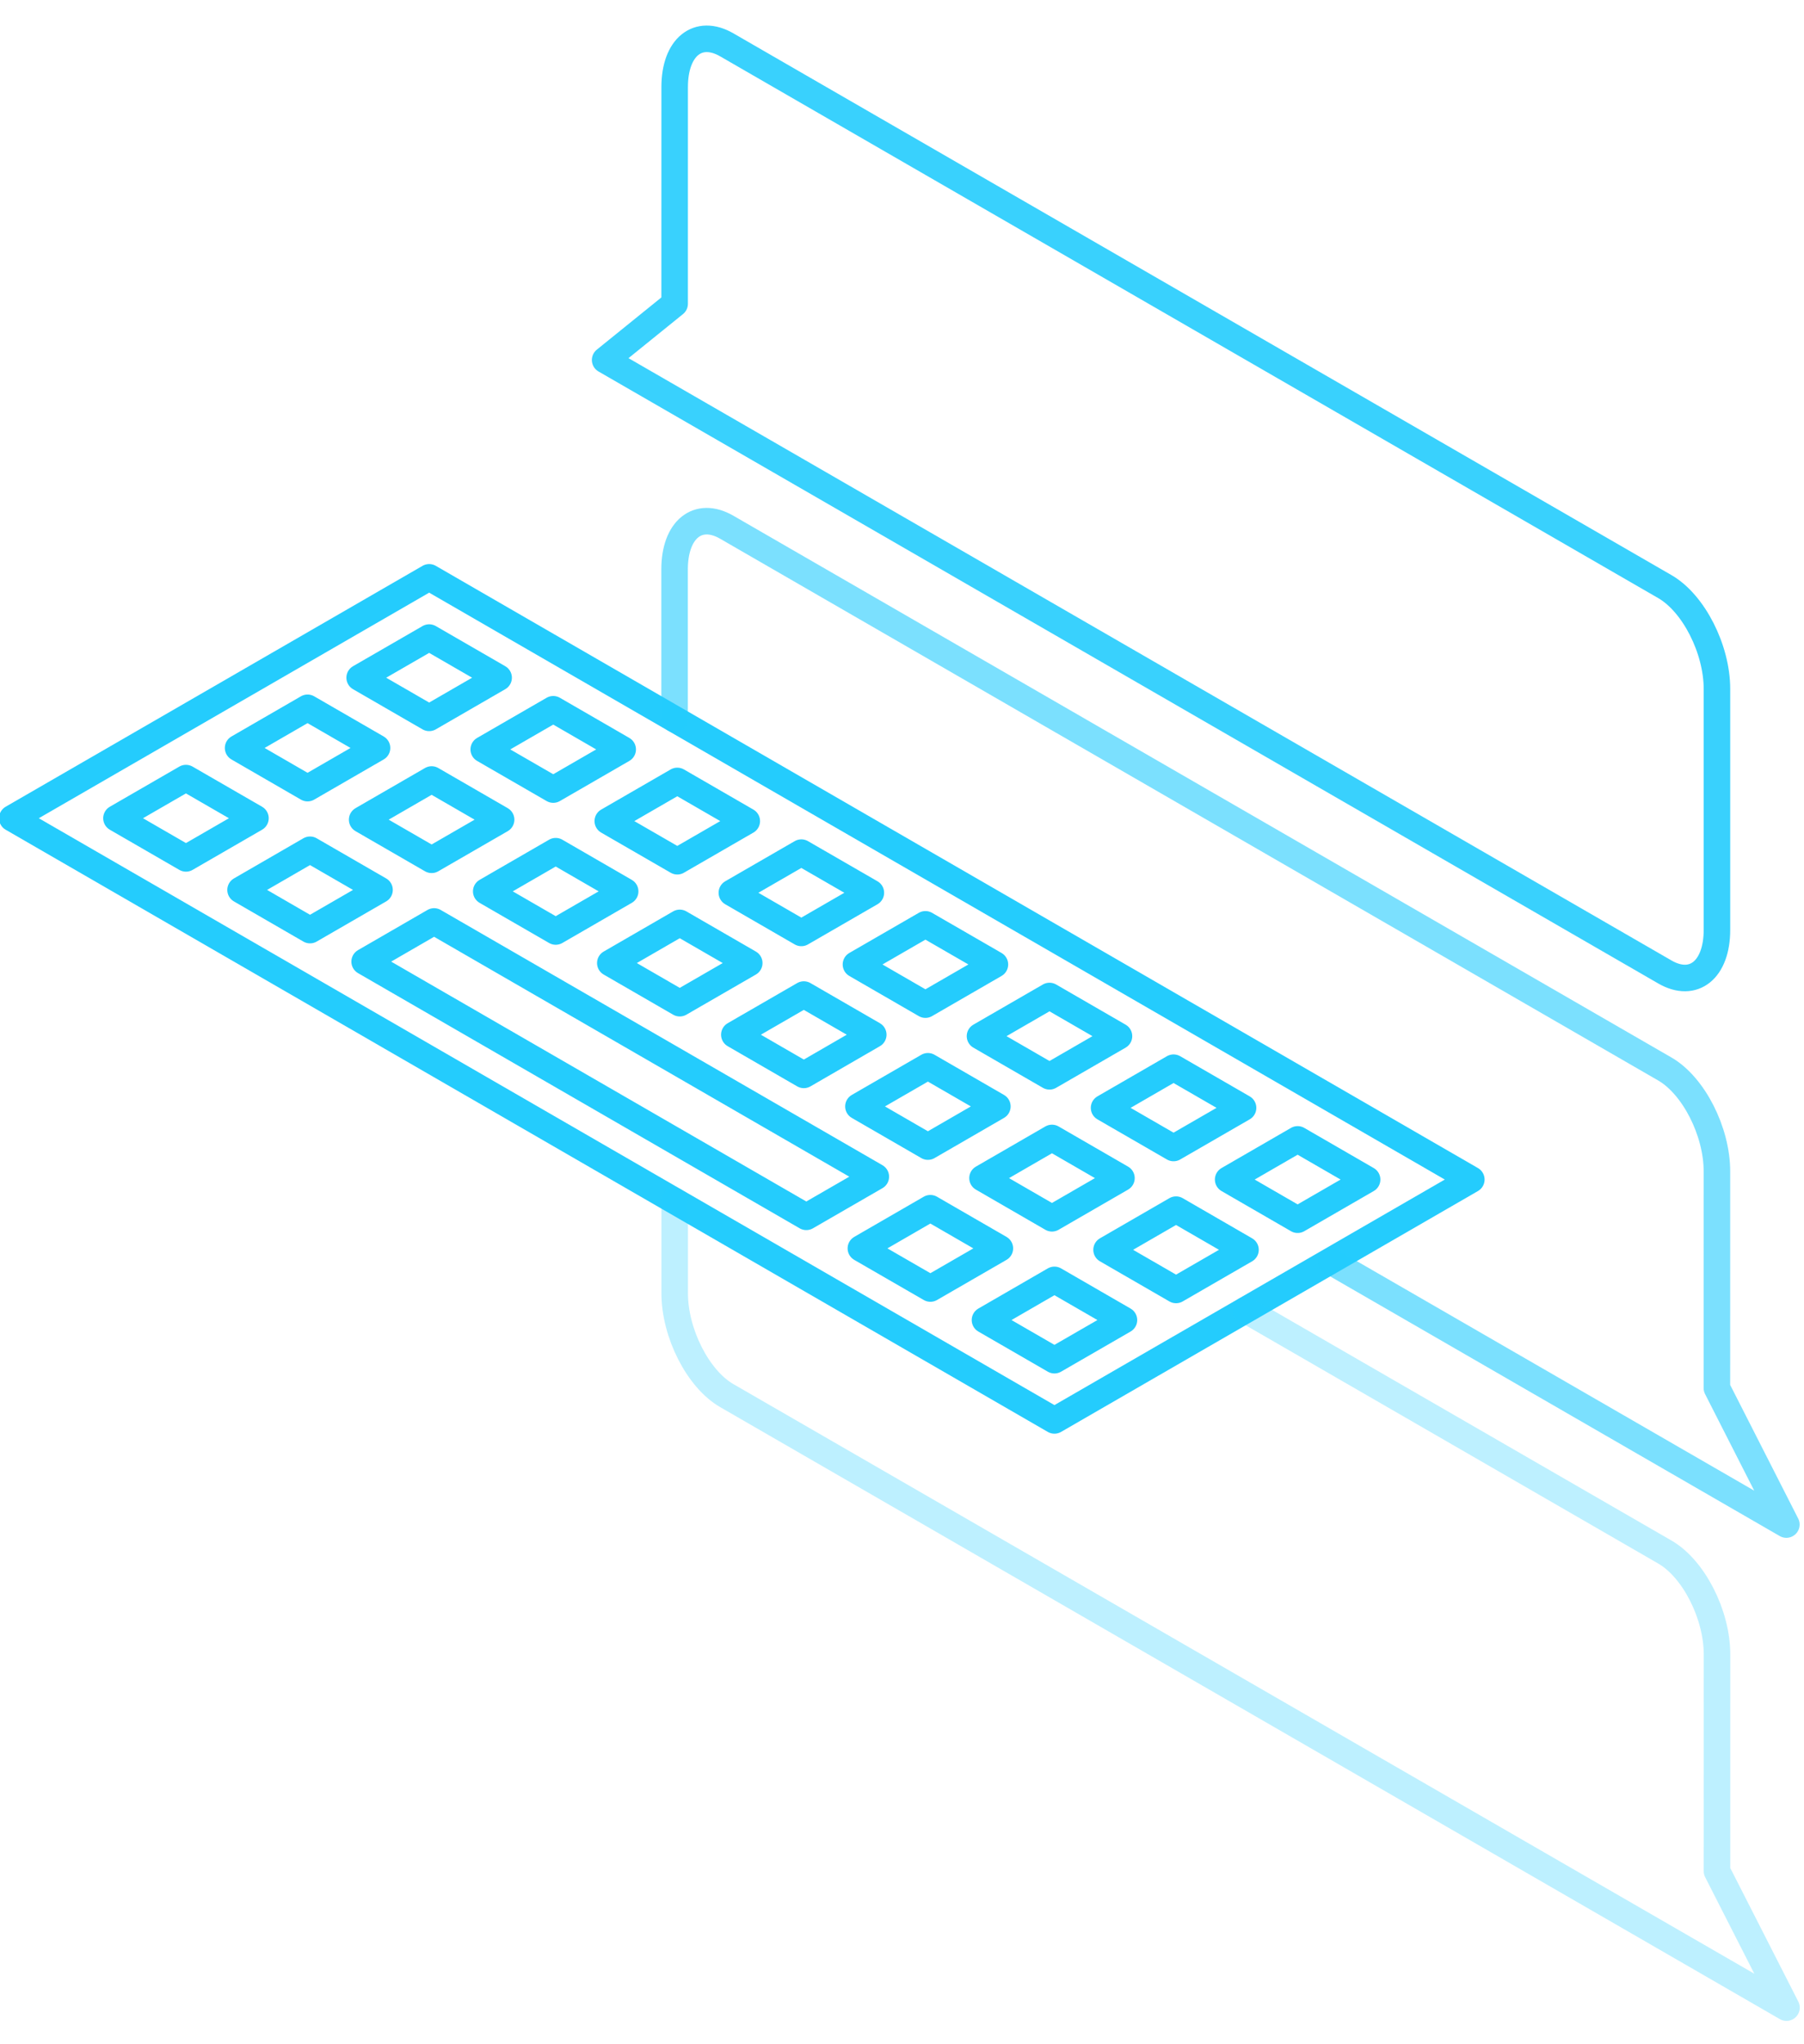
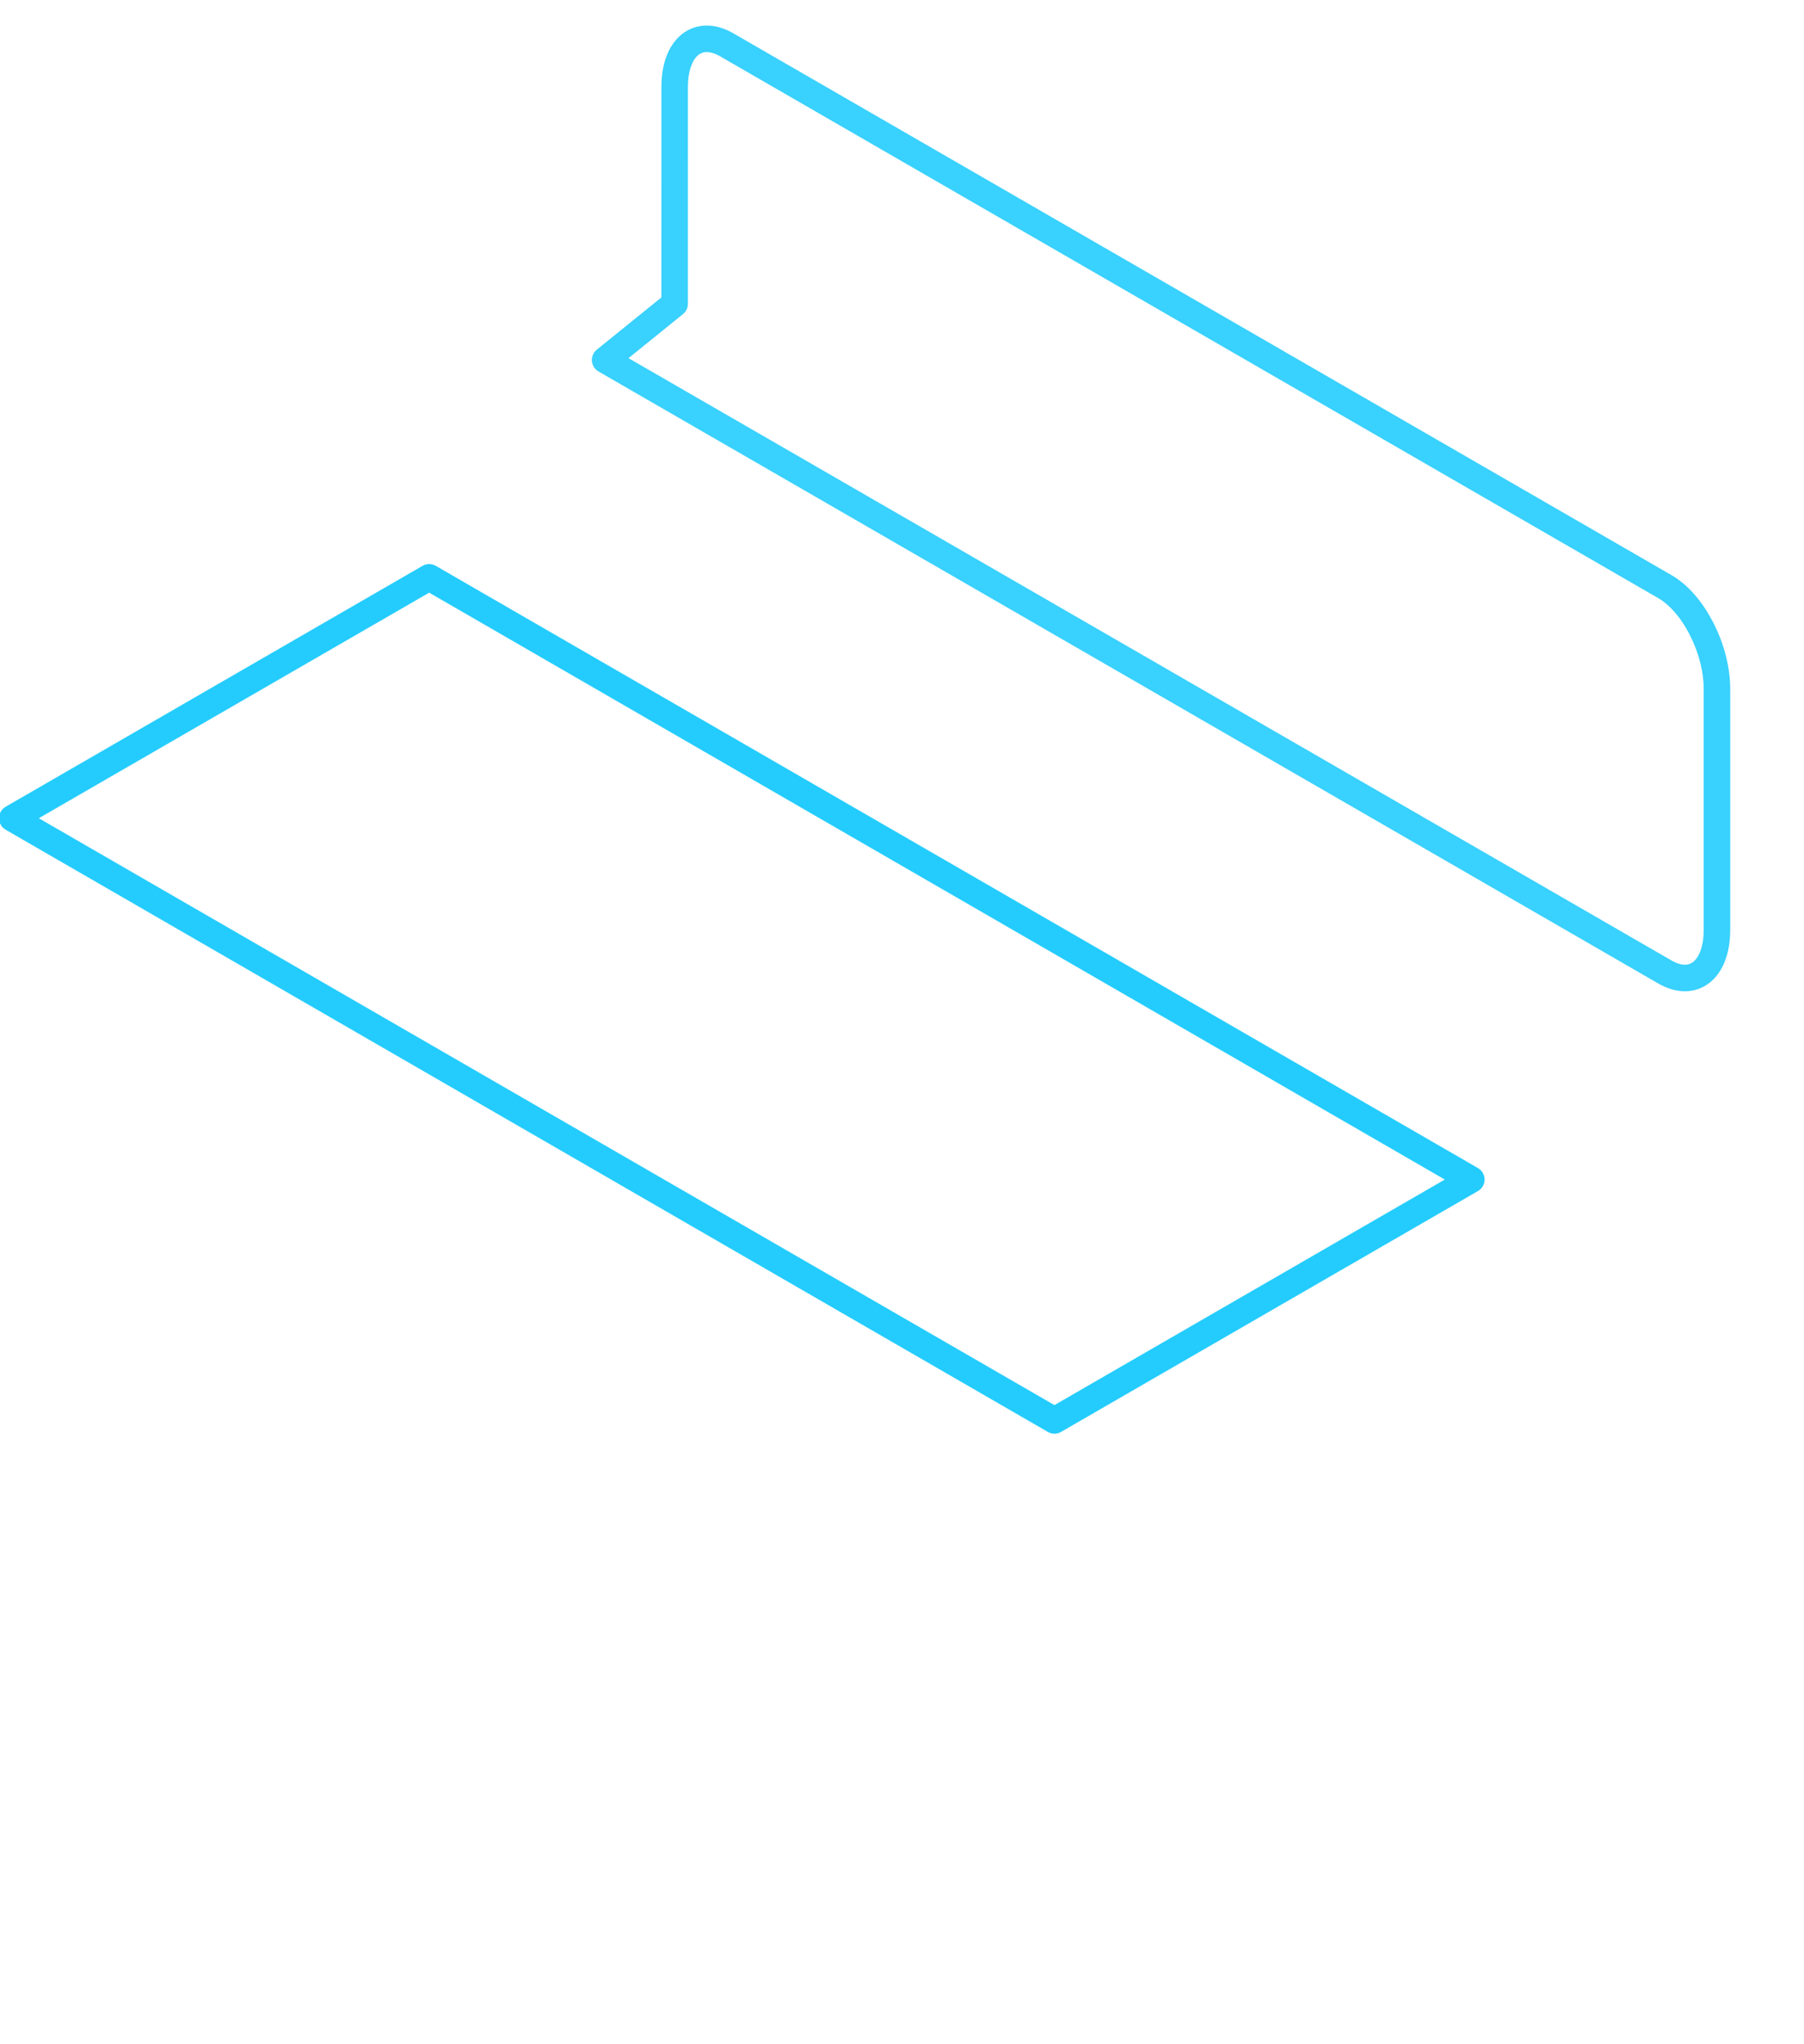
<svg xmlns="http://www.w3.org/2000/svg" height="77" viewBox="0 0 68 77" width="68">
  <g fill="none" fill-rule="evenodd" stroke="#24ccfd" stroke-linecap="round" stroke-linejoin="round">
    <path d="m22.81 13.562 6.548 3.778 33.396 19.276c1.085.627 1.965-.084 1.965-1.587v-9.073c0-1.503-.878-3.23-1.963-3.856l-35.36-20.41c-1.086-.626-1.965.085-1.965 1.59l-.001 8.164z" opacity=".9" />
    <path d="m39.746 53.511-39.283-22.686 15.714-9.075 39.283 22.687z" />
-     <path d="m16.177 27.044-2.62-1.513 2.62-1.512 2.618 1.512zm4.677 2.701-2.62-1.512 2.62-1.513 2.618 1.513zm4.676 2.7-2.62-1.512 2.62-1.513 2.619 1.513zm4.676 2.701-2.619-1.513 2.619-1.512 2.62 1.512zm4.677 2.701-2.619-1.513 2.619-1.512 2.619 1.512zm4.677 2.701-2.62-1.513 2.62-1.513 2.619 1.513zm4.676 2.7-2.619-1.512 2.619-1.513 2.62 1.513zm4.677 2.702-2.619-1.513 2.619-1.513 2.619 1.513zm-37.32-16.259-2.618-1.513 2.618-1.513 2.619 1.513zm4.677 2.7-2.619-1.512 2.619-1.513 2.619 1.513zm4.677 2.701-2.619-1.512 2.619-1.513 2.618 1.513zm4.676 2.701-2.618-1.512 2.618-1.513 2.619 1.513zm4.677 2.701-2.62-1.514 2.619-1.512 2.618 1.512zm4.677 2.701-2.619-1.513 2.619-1.512 2.618 1.512zm4.676 2.701-2.618-1.513 2.618-1.513 2.619 1.513zm4.677 2.7-2.619-1.512 2.619-1.513 2.618 1.513zm-37.32-16.258-2.62-1.513 2.619-1.512 2.62 1.512zm4.676 2.701-2.618-1.513 2.618-1.513 2.62 1.513zm18.707 10.802-16.648-9.614 2.618-1.513 16.65 9.615zm4.677 2.701-2.62-1.512 2.619-1.513 2.62 1.513zm4.676 2.7-2.618-1.512 2.618-1.513 2.62 1.513z" />
-     <path d="m25.428 27.092v-5.642c0-1.503.88-2.214 1.966-1.588l35.36 20.41c1.084.626 1.964 2.352 1.964 3.856l-.001 8.165 2.618 5.141-6.548-3.78-10.603-6.12" opacity=".6" />
-     <path d="m46.952 49.348 15.805 9.123c1.085.626 1.965 2.353 1.964 3.856l-.001 8.165 2.62 5.141-6.549-3.78-33.395-19.276c-1.086-.625-1.964-2.352-1.964-3.856v-3.48" opacity=".3" />
  </g>
</svg>